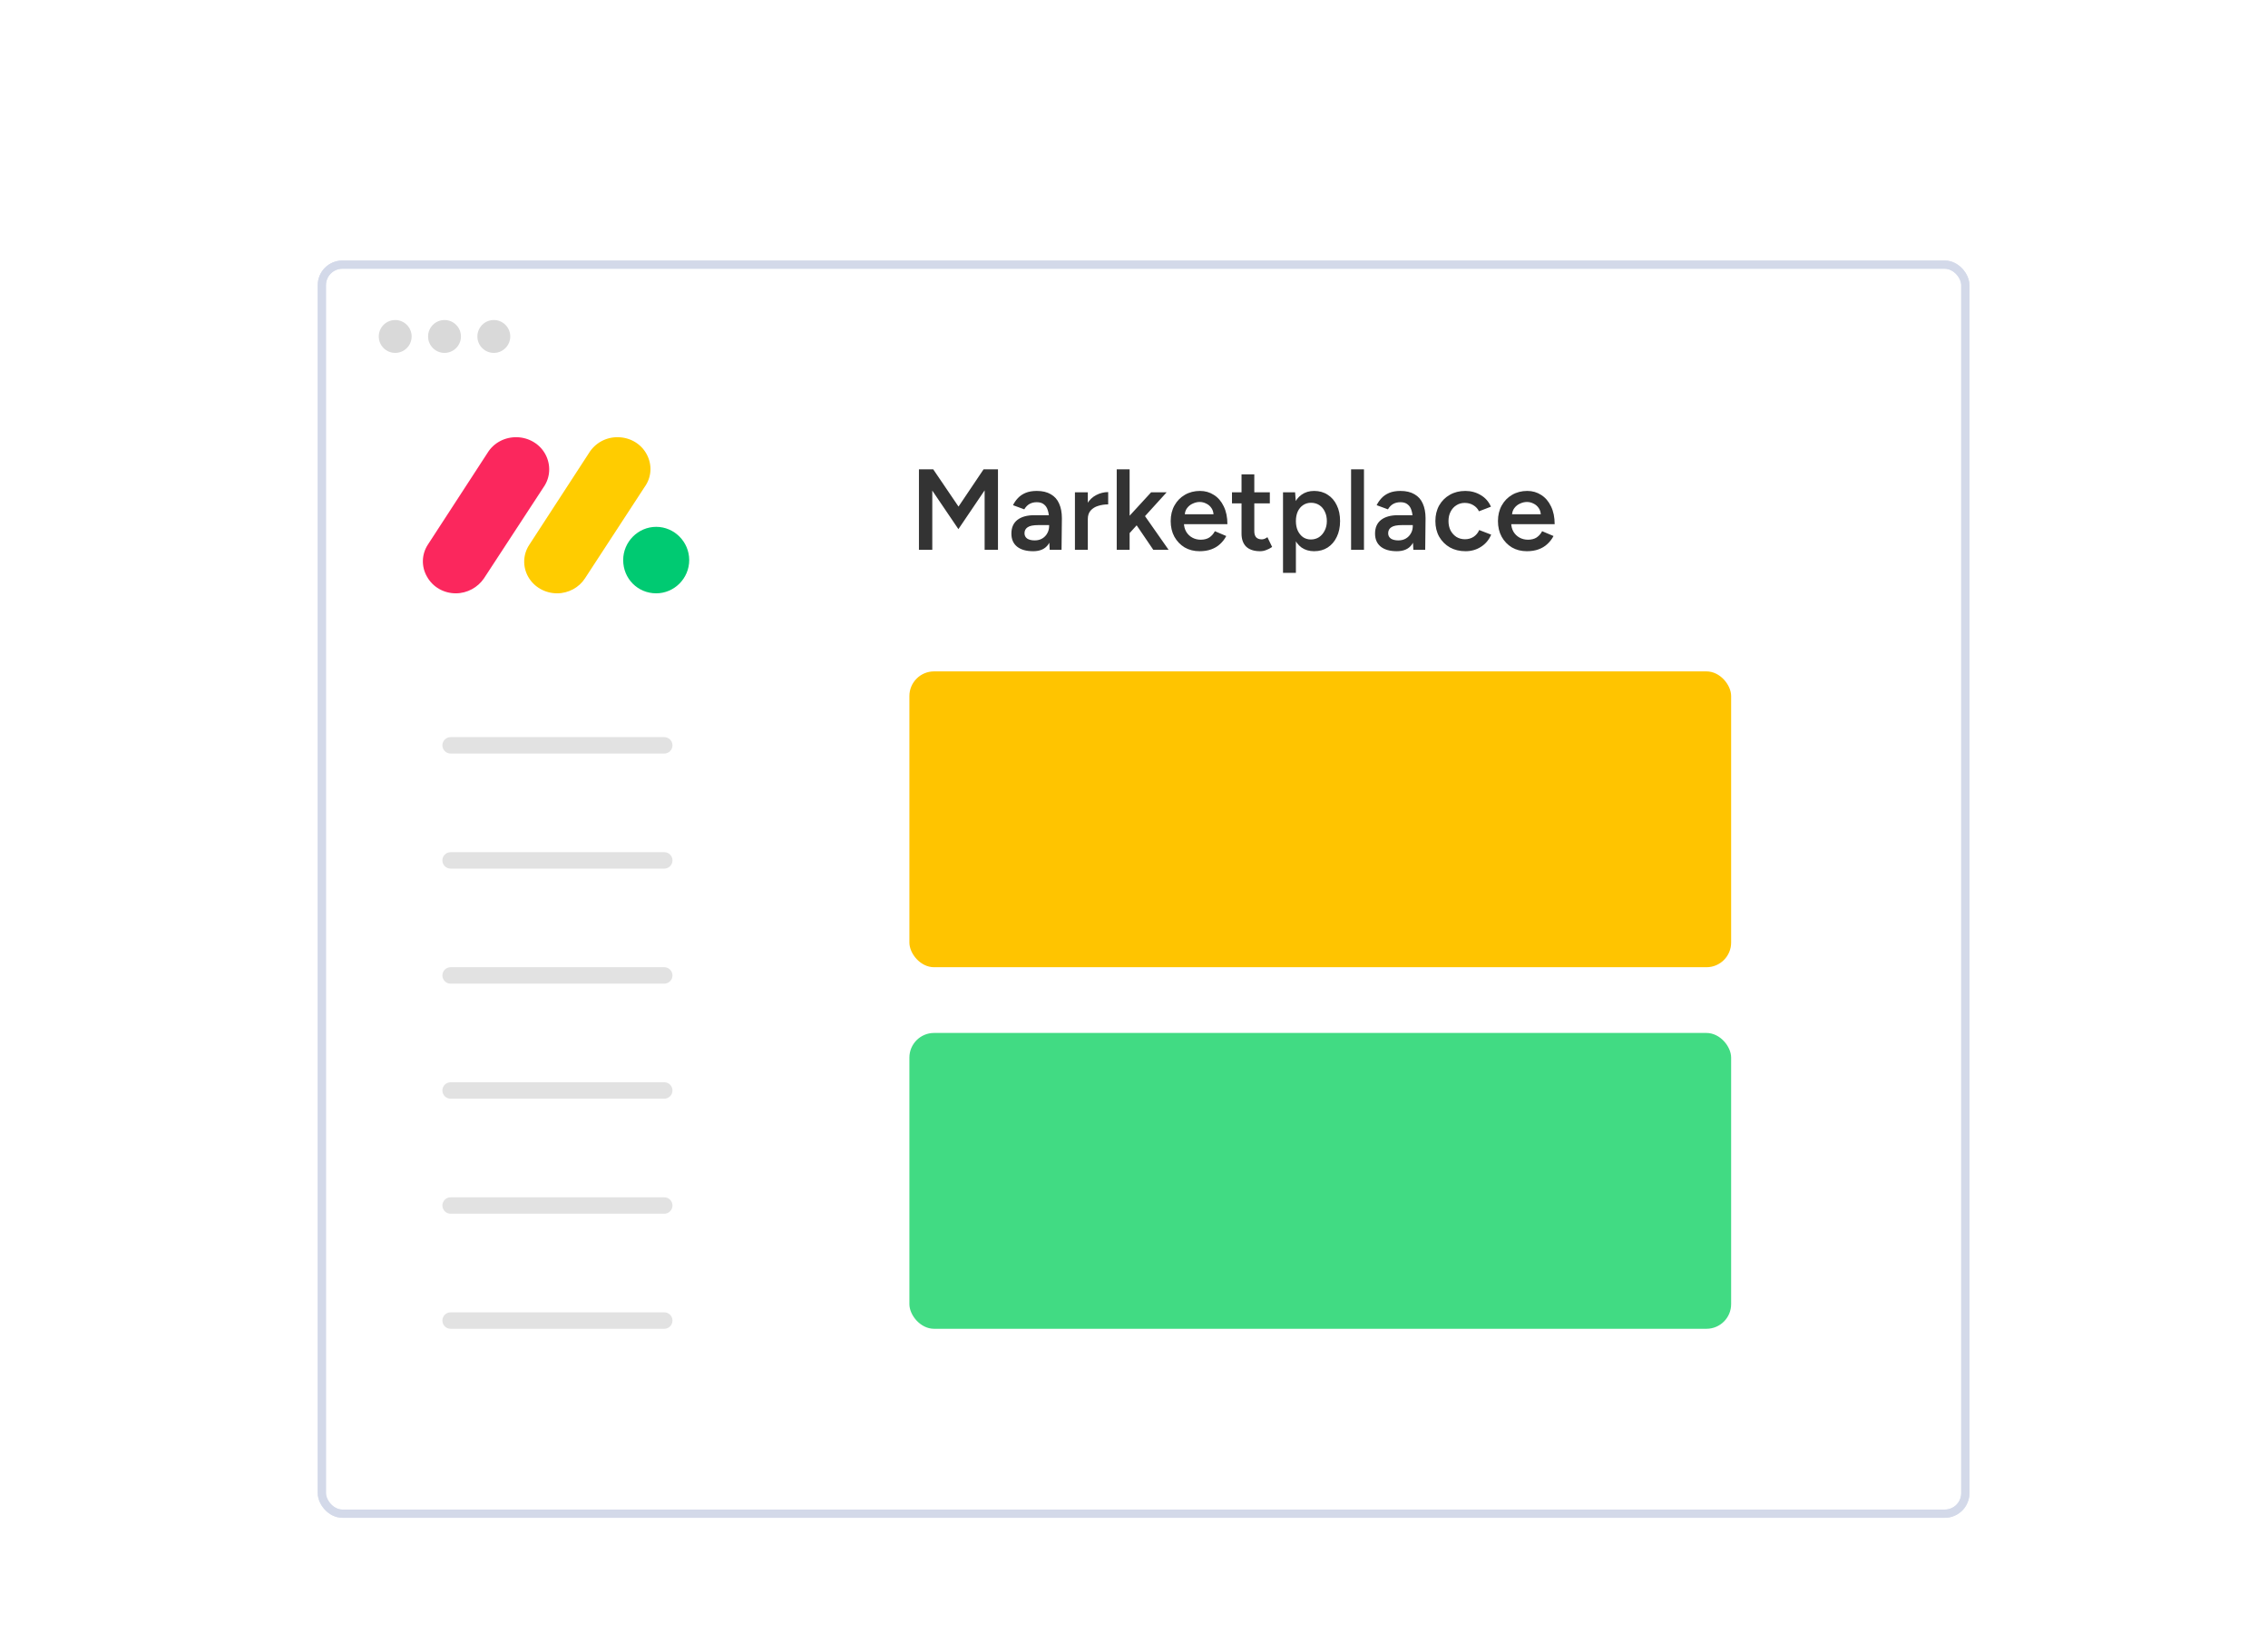
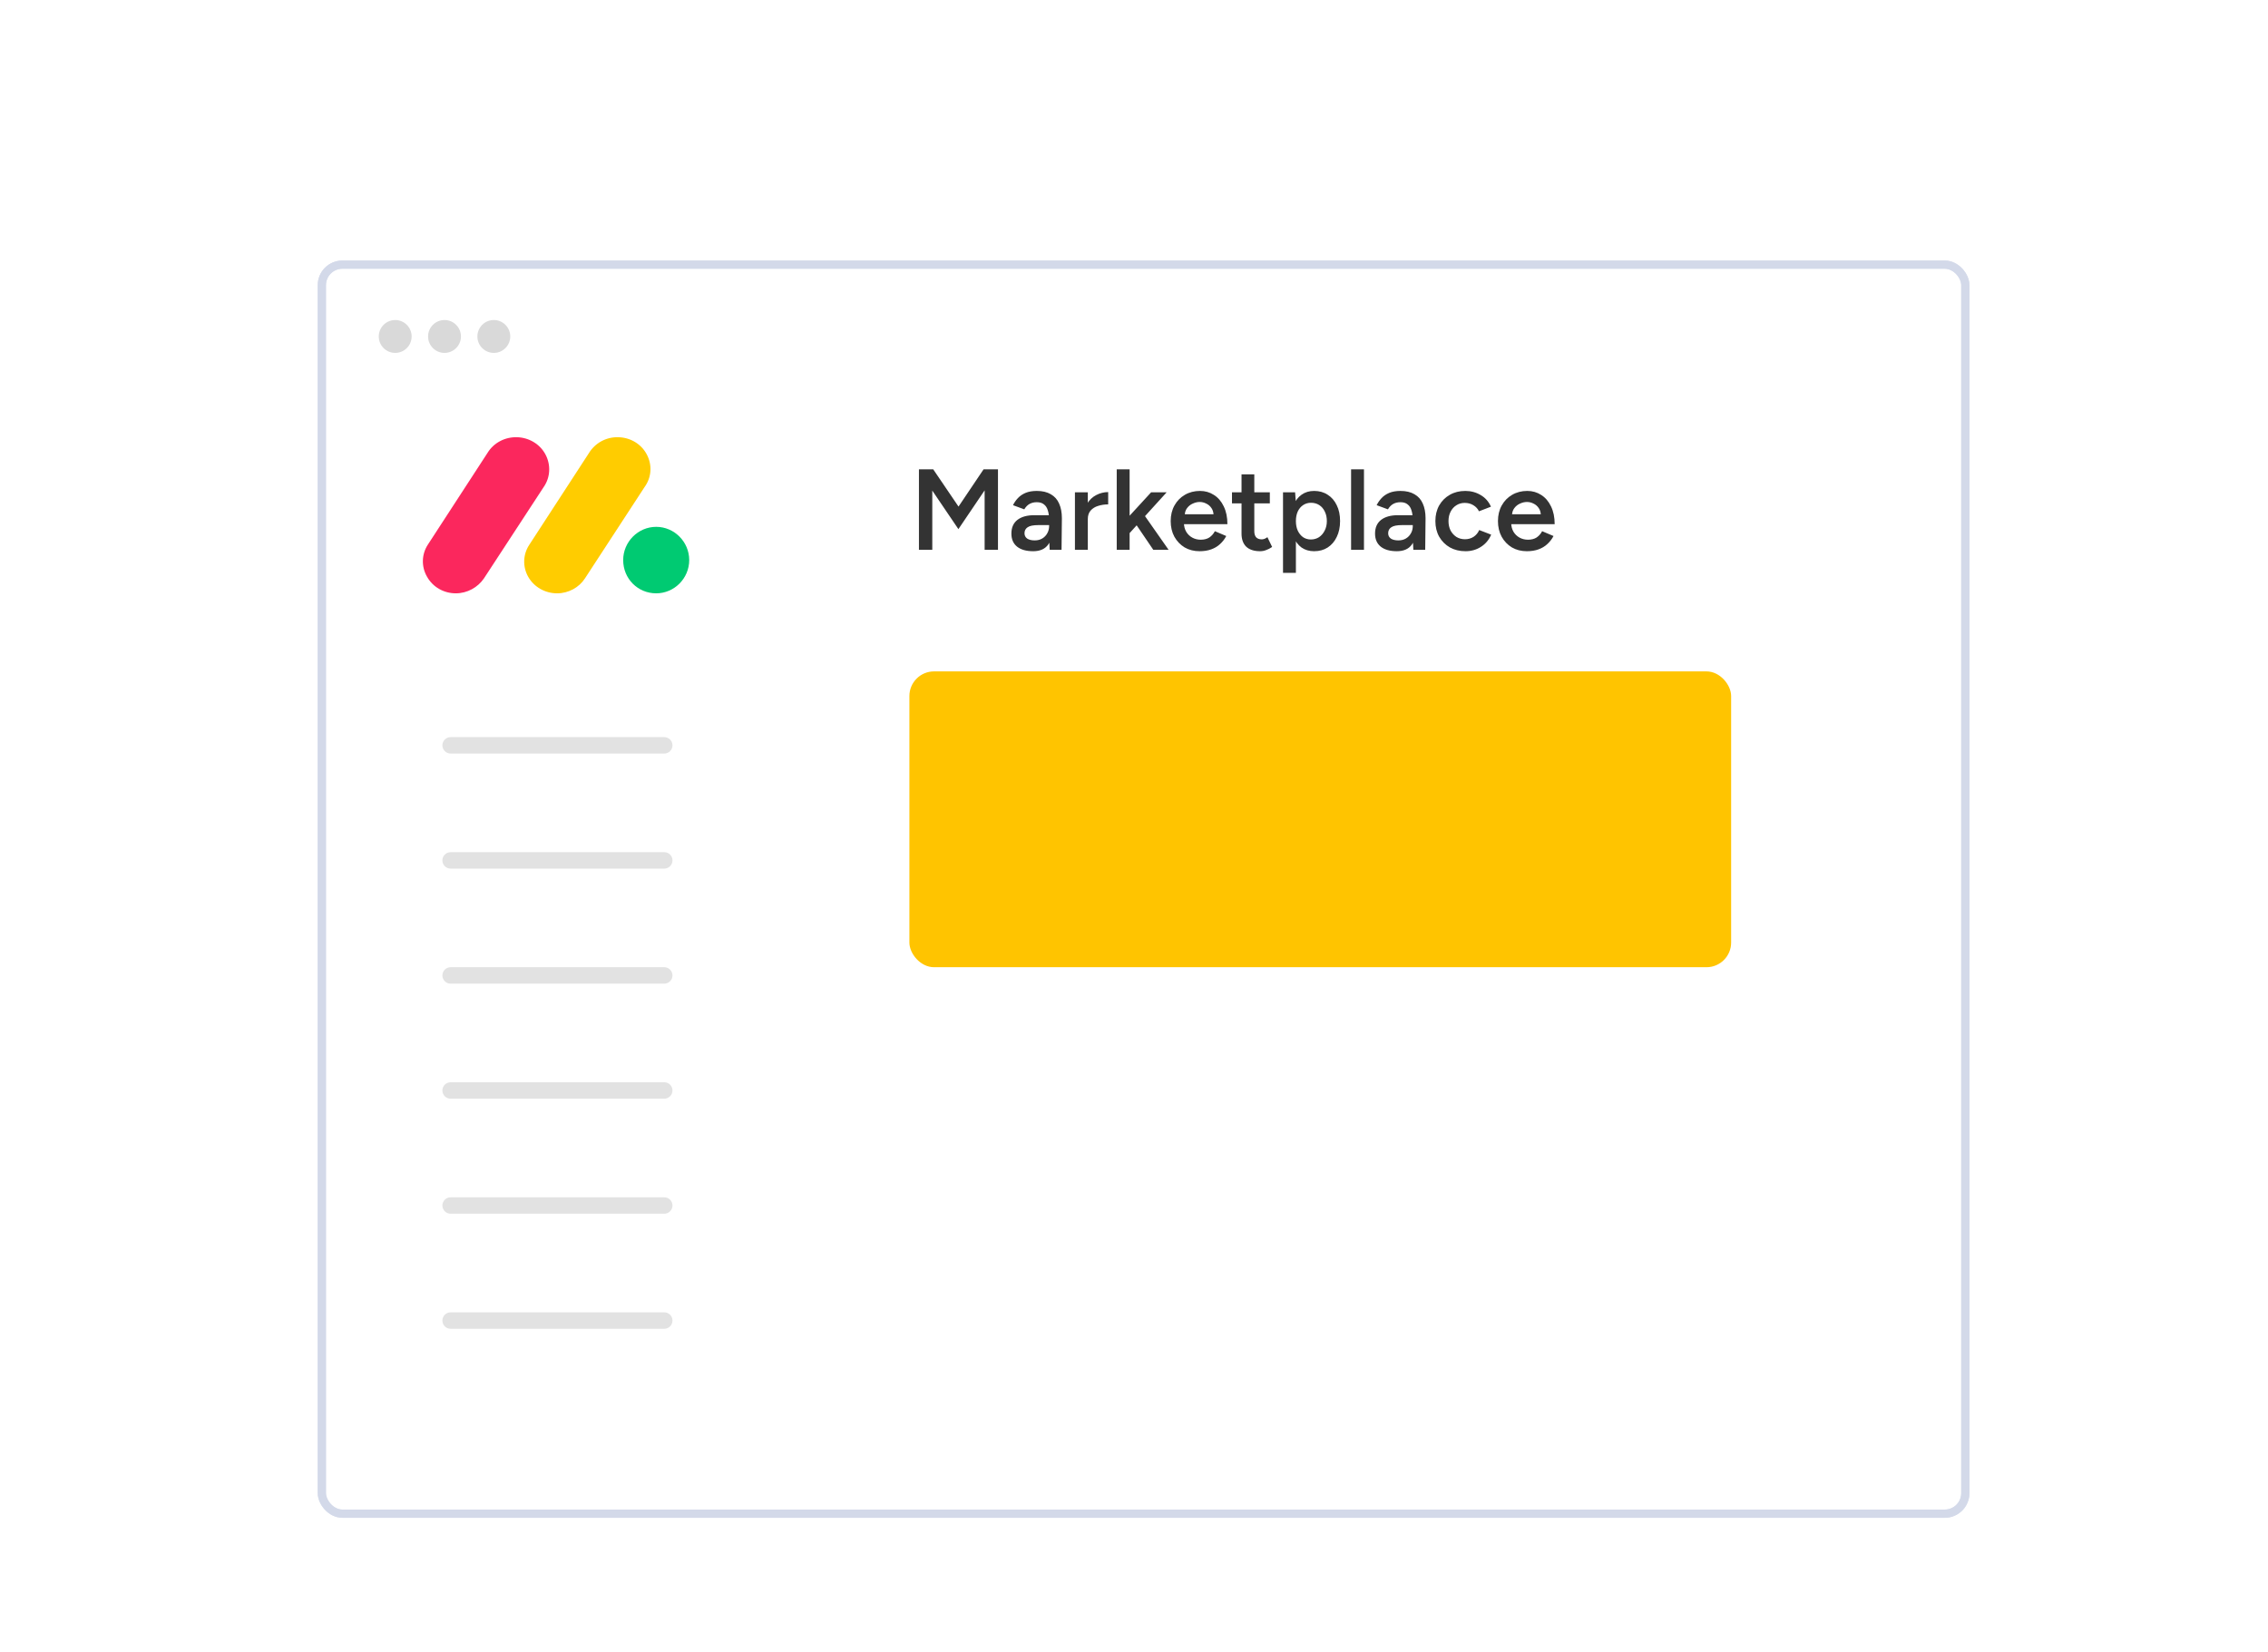
<svg xmlns="http://www.w3.org/2000/svg" width="276" height="201" viewBox="0 0 276 201" fill="none">
  <g filter="url(#filter0_d_39_14033)">
    <rect x="38.667" y="24.704" width="201" height="153" rx="3" fill="white" />
    <rect x="39.167" y="25.204" width="200" height="152" rx="2.5" stroke="#D9DFED" />
    <rect x="39.167" y="25.204" width="200" height="152" rx="2.5" stroke="#D3D9E9" />
    <path d="M48.094 31.945C49.198 31.945 50.094 32.841 50.094 33.945C50.094 35.05 49.198 35.945 48.094 35.945C46.989 35.945 46.094 35.05 46.094 33.945C46.094 32.841 46.989 31.945 48.094 31.945ZM54.094 31.945C55.198 31.945 56.094 32.841 56.094 33.945C56.094 35.05 55.198 35.945 54.094 35.945C52.989 35.945 52.094 35.05 52.094 33.945C52.094 32.841 52.989 31.945 54.094 31.945ZM60.094 31.945C61.198 31.945 62.094 32.841 62.094 33.945C62.094 35.05 61.198 35.945 60.094 35.945C58.989 35.945 58.094 35.05 58.094 33.945C58.094 32.841 58.989 31.945 60.094 31.945Z" fill="#D9D9D9" />
    <path fill-rule="evenodd" clip-rule="evenodd" d="M81.836 83.704C81.836 84.257 81.388 84.704 80.836 84.704H54.836C54.284 84.704 53.836 84.257 53.836 83.704C53.836 83.152 54.284 82.704 54.836 82.704H80.836C81.388 82.704 81.836 83.152 81.836 83.704Z" fill="#E2E2E2" />
    <path fill-rule="evenodd" clip-rule="evenodd" d="M81.836 97.704C81.836 98.257 81.388 98.704 80.836 98.704H54.836C54.284 98.704 53.836 98.257 53.836 97.704C53.836 97.152 54.284 96.704 54.836 96.704H80.836C81.388 96.704 81.836 97.152 81.836 97.704Z" fill="#E2E2E2" />
-     <path fill-rule="evenodd" clip-rule="evenodd" d="M81.836 111.704C81.836 112.257 81.388 112.704 80.836 112.704H54.836C54.284 112.704 53.836 112.257 53.836 111.704C53.836 111.152 54.284 110.704 54.836 110.704H80.836C81.388 110.704 81.836 111.152 81.836 111.704Z" fill="#E2E2E2" />
+     <path fill-rule="evenodd" clip-rule="evenodd" d="M81.836 111.704C81.836 112.257 81.388 112.704 80.836 112.704H54.836C54.284 112.704 53.836 112.257 53.836 111.704C53.836 111.152 54.284 110.704 54.836 110.704H80.836C81.388 110.704 81.836 111.152 81.836 111.704" fill="#E2E2E2" />
    <path fill-rule="evenodd" clip-rule="evenodd" d="M81.836 125.704C81.836 126.257 81.388 126.704 80.836 126.704H54.836C54.284 126.704 53.836 126.257 53.836 125.704C53.836 125.152 54.284 124.704 54.836 124.704H80.836C81.388 124.704 81.836 125.152 81.836 125.704Z" fill="#E2E2E2" />
    <path fill-rule="evenodd" clip-rule="evenodd" d="M81.836 139.704C81.836 140.257 81.388 140.704 80.836 140.704H54.836C54.284 140.704 53.836 140.257 53.836 139.704C53.836 139.152 54.284 138.704 54.836 138.704H80.836C81.388 138.704 81.836 139.152 81.836 139.704Z" fill="#E2E2E2" />
    <path fill-rule="evenodd" clip-rule="evenodd" d="M81.836 153.704C81.836 154.257 81.388 154.704 80.836 154.704H54.836C54.284 154.704 53.836 154.257 53.836 153.704C53.836 153.152 54.284 152.704 54.836 152.704H80.836C81.388 152.704 81.836 153.152 81.836 153.704Z" fill="#E2E2E2" />
    <path d="M111.829 59.911V50.111H113.565L116.645 54.647L119.697 50.111H121.447V59.911H119.823V52.673L116.631 57.391L113.453 52.701V59.911H111.829ZM127.741 59.911L127.671 58.595V56.313C127.671 55.837 127.619 55.44 127.517 55.123C127.423 54.796 127.265 54.549 127.041 54.381C126.826 54.203 126.537 54.115 126.173 54.115C125.837 54.115 125.543 54.185 125.291 54.325C125.039 54.465 124.824 54.684 124.647 54.983L123.275 54.479C123.424 54.171 123.62 53.886 123.863 53.625C124.115 53.354 124.427 53.139 124.801 52.981C125.183 52.822 125.641 52.743 126.173 52.743C126.854 52.743 127.423 52.878 127.881 53.149C128.338 53.41 128.674 53.788 128.889 54.283C129.113 54.777 129.225 55.375 129.225 56.075L129.183 59.911H127.741ZM125.725 60.079C124.885 60.079 124.231 59.892 123.765 59.519C123.307 59.145 123.079 58.618 123.079 57.937C123.079 57.209 123.321 56.653 123.807 56.271C124.301 55.888 124.987 55.697 125.865 55.697H127.741V56.901H126.369C125.743 56.901 125.305 56.989 125.053 57.167C124.801 57.335 124.675 57.577 124.675 57.895C124.675 58.165 124.782 58.38 124.997 58.539C125.221 58.688 125.529 58.763 125.921 58.763C126.275 58.763 126.583 58.683 126.845 58.525C127.106 58.366 127.307 58.156 127.447 57.895C127.596 57.633 127.671 57.339 127.671 57.013H128.133C128.133 57.965 127.941 58.716 127.559 59.267C127.176 59.808 126.565 60.079 125.725 60.079ZM131.848 56.187C131.848 55.431 131.993 54.81 132.282 54.325C132.572 53.839 132.945 53.48 133.402 53.247C133.869 53.004 134.354 52.883 134.858 52.883V54.381C134.429 54.381 134.023 54.441 133.64 54.563C133.267 54.675 132.964 54.861 132.73 55.123C132.497 55.384 132.38 55.729 132.38 56.159L131.848 56.187ZM130.812 59.911V52.911H132.38V59.911H130.812ZM137.396 57.951L136.444 56.873L140.084 52.911H141.974L137.396 57.951ZM135.898 59.911V50.111H137.466V59.911H135.898ZM140.35 59.911L137.886 56.285L138.908 55.193L142.212 59.911H140.35ZM145.979 60.079C145.298 60.079 144.691 59.925 144.159 59.617C143.637 59.299 143.221 58.865 142.913 58.315C142.615 57.764 142.465 57.129 142.465 56.411C142.465 55.692 142.619 55.057 142.927 54.507C143.235 53.956 143.655 53.527 144.187 53.219C144.729 52.901 145.345 52.743 146.035 52.743C146.661 52.743 147.225 52.906 147.729 53.233C148.233 53.55 148.63 54.012 148.919 54.619C149.218 55.225 149.367 55.949 149.367 56.789H143.865L144.075 56.593C144.075 57.022 144.169 57.395 144.355 57.713C144.542 58.021 144.789 58.259 145.097 58.427C145.405 58.595 145.746 58.679 146.119 58.679C146.549 58.679 146.903 58.585 147.183 58.399C147.463 58.203 147.683 57.951 147.841 57.643L149.227 58.231C149.031 58.604 148.779 58.931 148.471 59.211C148.173 59.491 147.813 59.705 147.393 59.855C146.983 60.004 146.511 60.079 145.979 60.079ZM144.173 55.781L143.949 55.585H147.897L147.687 55.781C147.687 55.398 147.603 55.085 147.435 54.843C147.267 54.591 147.053 54.404 146.791 54.283C146.539 54.152 146.273 54.087 145.993 54.087C145.713 54.087 145.433 54.152 145.153 54.283C144.873 54.404 144.64 54.591 144.453 54.843C144.267 55.085 144.173 55.398 144.173 55.781ZM153.354 60.079C152.617 60.079 152.052 59.897 151.66 59.533C151.278 59.159 151.086 58.627 151.086 57.937V50.727H152.64V57.643C152.64 57.969 152.715 58.217 152.864 58.385C153.023 58.553 153.252 58.637 153.55 58.637C153.644 58.637 153.746 58.618 153.858 58.581C153.97 58.543 154.096 58.473 154.236 58.371L154.81 59.561C154.568 59.729 154.325 59.855 154.082 59.939C153.84 60.032 153.597 60.079 153.354 60.079ZM149.924 54.255V52.911H154.53V54.255H149.924ZM156.134 62.711V52.911H157.604L157.702 54.199V62.711H156.134ZM159.914 60.079C159.326 60.079 158.818 59.929 158.388 59.631C157.968 59.323 157.646 58.893 157.422 58.343C157.198 57.792 157.086 57.148 157.086 56.411C157.086 55.664 157.198 55.02 157.422 54.479C157.646 53.928 157.968 53.503 158.388 53.205C158.818 52.897 159.326 52.743 159.914 52.743C160.549 52.743 161.1 52.897 161.566 53.205C162.042 53.503 162.411 53.928 162.672 54.479C162.943 55.02 163.078 55.664 163.078 56.411C163.078 57.148 162.943 57.792 162.672 58.343C162.411 58.893 162.042 59.323 161.566 59.631C161.1 59.929 160.549 60.079 159.914 60.079ZM159.522 58.651C159.896 58.651 160.227 58.557 160.516 58.371C160.806 58.175 161.034 57.909 161.202 57.573C161.38 57.237 161.468 56.849 161.468 56.411C161.468 55.972 161.384 55.585 161.216 55.249C161.058 54.913 160.834 54.651 160.544 54.465C160.255 54.278 159.919 54.185 159.536 54.185C159.182 54.185 158.864 54.278 158.584 54.465C158.304 54.651 158.085 54.913 157.926 55.249C157.777 55.585 157.702 55.972 157.702 56.411C157.702 56.849 157.777 57.237 157.926 57.573C158.085 57.909 158.3 58.175 158.57 58.371C158.85 58.557 159.168 58.651 159.522 58.651ZM164.418 59.911V50.111H165.986V59.911H164.418ZM171.996 59.911L171.926 58.595V56.313C171.926 55.837 171.875 55.44 171.772 55.123C171.679 54.796 171.52 54.549 171.296 54.381C171.082 54.203 170.792 54.115 170.428 54.115C170.092 54.115 169.798 54.185 169.546 54.325C169.294 54.465 169.08 54.684 168.902 54.983L167.53 54.479C167.68 54.171 167.876 53.886 168.118 53.625C168.37 53.354 168.683 53.139 169.056 52.981C169.439 52.822 169.896 52.743 170.428 52.743C171.11 52.743 171.679 52.878 172.136 53.149C172.594 53.41 172.93 53.788 173.144 54.283C173.368 54.777 173.48 55.375 173.48 56.075L173.438 59.911H171.996ZM169.98 60.079C169.14 60.079 168.487 59.892 168.02 59.519C167.563 59.145 167.334 58.618 167.334 57.937C167.334 57.209 167.577 56.653 168.062 56.271C168.557 55.888 169.243 55.697 170.12 55.697H171.996V56.901H170.624C169.999 56.901 169.56 56.989 169.308 57.167C169.056 57.335 168.93 57.577 168.93 57.895C168.93 58.165 169.038 58.38 169.252 58.539C169.476 58.688 169.784 58.763 170.176 58.763C170.531 58.763 170.839 58.683 171.1 58.525C171.362 58.366 171.562 58.156 171.702 57.895C171.852 57.633 171.926 57.339 171.926 57.013H172.388C172.388 57.965 172.197 58.716 171.814 59.267C171.432 59.808 170.82 60.079 169.98 60.079ZM178.344 60.079C177.626 60.079 176.991 59.925 176.44 59.617C175.89 59.299 175.456 58.865 175.138 58.315C174.83 57.764 174.676 57.129 174.676 56.411C174.676 55.692 174.83 55.057 175.138 54.507C175.456 53.956 175.885 53.527 176.426 53.219C176.977 52.901 177.607 52.743 178.316 52.743C179.007 52.743 179.632 52.911 180.192 53.247C180.752 53.573 181.168 54.045 181.438 54.661L179.982 55.221C179.833 54.913 179.604 54.665 179.296 54.479C178.988 54.292 178.638 54.199 178.246 54.199C177.864 54.199 177.523 54.297 177.224 54.493C176.926 54.679 176.692 54.941 176.524 55.277C176.356 55.603 176.272 55.981 176.272 56.411C176.272 56.84 176.356 57.223 176.524 57.559C176.702 57.885 176.94 58.147 177.238 58.343C177.546 58.529 177.892 58.623 178.274 58.623C178.666 58.623 179.016 58.525 179.324 58.329C179.632 58.123 179.861 57.848 180.01 57.503L181.466 58.063C181.196 58.697 180.78 59.192 180.22 59.547C179.67 59.901 179.044 60.079 178.344 60.079ZM185.805 60.079C185.124 60.079 184.517 59.925 183.985 59.617C183.463 59.299 183.047 58.865 182.739 58.315C182.441 57.764 182.291 57.129 182.291 56.411C182.291 55.692 182.445 55.057 182.753 54.507C183.061 53.956 183.481 53.527 184.013 53.219C184.555 52.901 185.171 52.743 185.861 52.743C186.487 52.743 187.051 52.906 187.555 53.233C188.059 53.55 188.456 54.012 188.745 54.619C189.044 55.225 189.193 55.949 189.193 56.789H183.691L183.901 56.593C183.901 57.022 183.995 57.395 184.181 57.713C184.368 58.021 184.615 58.259 184.923 58.427C185.231 58.595 185.572 58.679 185.945 58.679C186.375 58.679 186.729 58.585 187.009 58.399C187.289 58.203 187.509 57.951 187.667 57.643L189.053 58.231C188.857 58.604 188.605 58.931 188.297 59.211C187.999 59.491 187.639 59.705 187.219 59.855C186.809 60.004 186.337 60.079 185.805 60.079ZM183.999 55.781L183.775 55.585H187.723L187.513 55.781C187.513 55.398 187.429 55.085 187.261 54.843C187.093 54.591 186.879 54.404 186.617 54.283C186.365 54.152 186.099 54.087 185.819 54.087C185.539 54.087 185.259 54.152 184.979 54.283C184.699 54.404 184.466 54.591 184.279 54.843C184.093 55.085 183.999 55.398 183.999 55.781Z" fill="#333333" />
    <rect x="110.667" y="74.704" width="100" height="36" rx="3" fill="#FFC400" />
-     <rect x="110.667" y="118.704" width="100" height="36" rx="3" fill="#41DB83" />
    <path d="M55.471 65.204C54.013 65.204 52.674 64.451 51.965 63.181C51.256 61.952 51.295 60.445 52.083 59.255L59.331 48.11C60.08 46.88 61.458 46.166 62.916 46.206C64.373 46.246 65.713 47.039 66.382 48.308C67.052 49.577 66.973 51.084 66.185 52.235L58.898 63.38C58.149 64.49 56.849 65.204 55.471 65.204Z" fill="#FB275D" />
    <path d="M67.801 65.204C66.343 65.204 65.004 64.451 64.295 63.221C63.586 61.992 63.625 60.484 64.413 59.294L71.661 48.149C72.41 46.92 73.749 46.166 75.246 46.206C76.743 46.245 78.043 47.039 78.713 48.308C79.382 49.577 79.303 51.084 78.437 52.274L71.189 63.38C70.479 64.49 69.18 65.204 67.801 65.204Z" fill="#FFCC00" />
    <path d="M79.855 65.204C82.061 65.204 83.873 63.38 83.873 61.159C83.873 58.938 82.061 57.113 79.855 57.113C77.649 57.113 75.837 58.938 75.837 61.159C75.837 63.42 77.61 65.204 79.855 65.204Z" fill="#00CA72" />
  </g>
  <defs>
    <filter id="filter0_d_39_14033" x="23.667" y="16.704" width="231" height="183" filterUnits="userSpaceOnUse" color-interpolation-filters="sRGB">
      <feFlood flood-opacity="0" result="BackgroundImageFix" />
      <feColorMatrix in="SourceAlpha" type="matrix" values="0 0 0 0 0 0 0 0 0 0 0 0 0 0 0 0 0 0 127 0" result="hardAlpha" />
      <feOffset dy="7" />
      <feGaussianBlur stdDeviation="7.5" />
      <feColorMatrix type="matrix" values="0 0 0 0 0.333 0 0 0 0 0.333 0 0 0 0 0.333 0 0 0 0.1 0" />
      <feBlend mode="normal" in2="BackgroundImageFix" result="effect1_dropShadow_39_14033" />
      <feBlend mode="normal" in="SourceGraphic" in2="effect1_dropShadow_39_14033" result="shape" />
    </filter>
  </defs>
</svg>